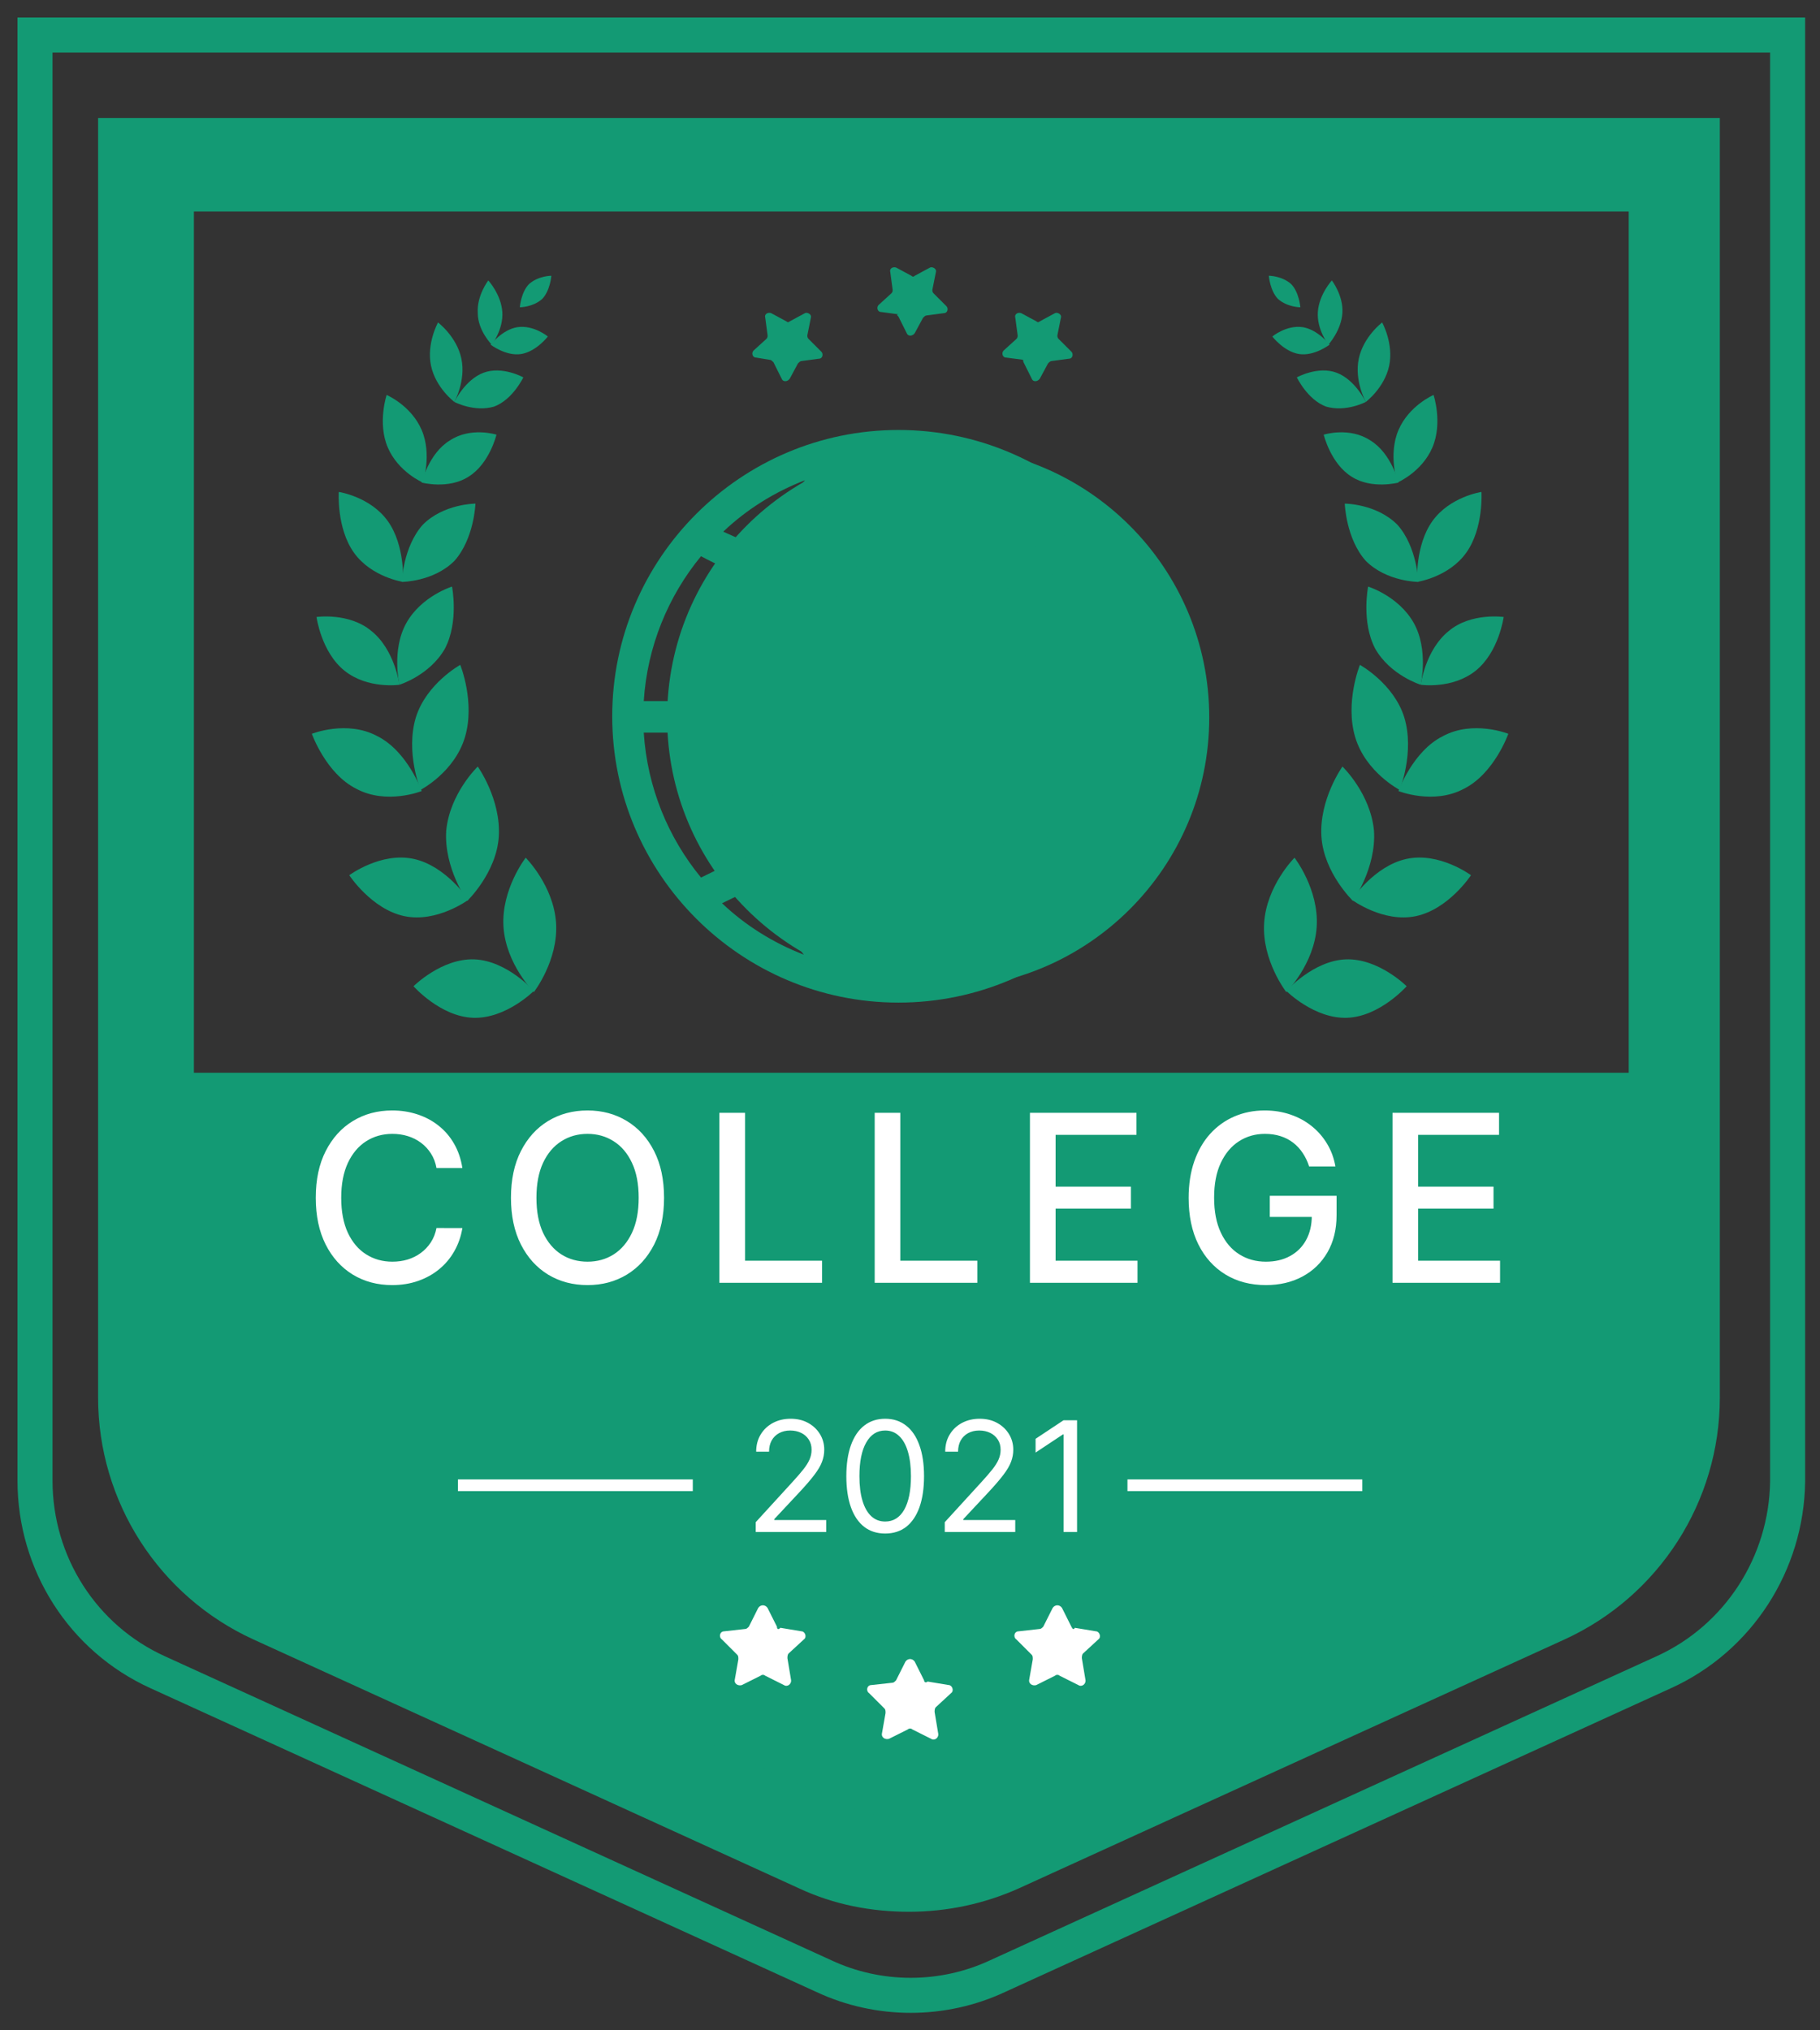
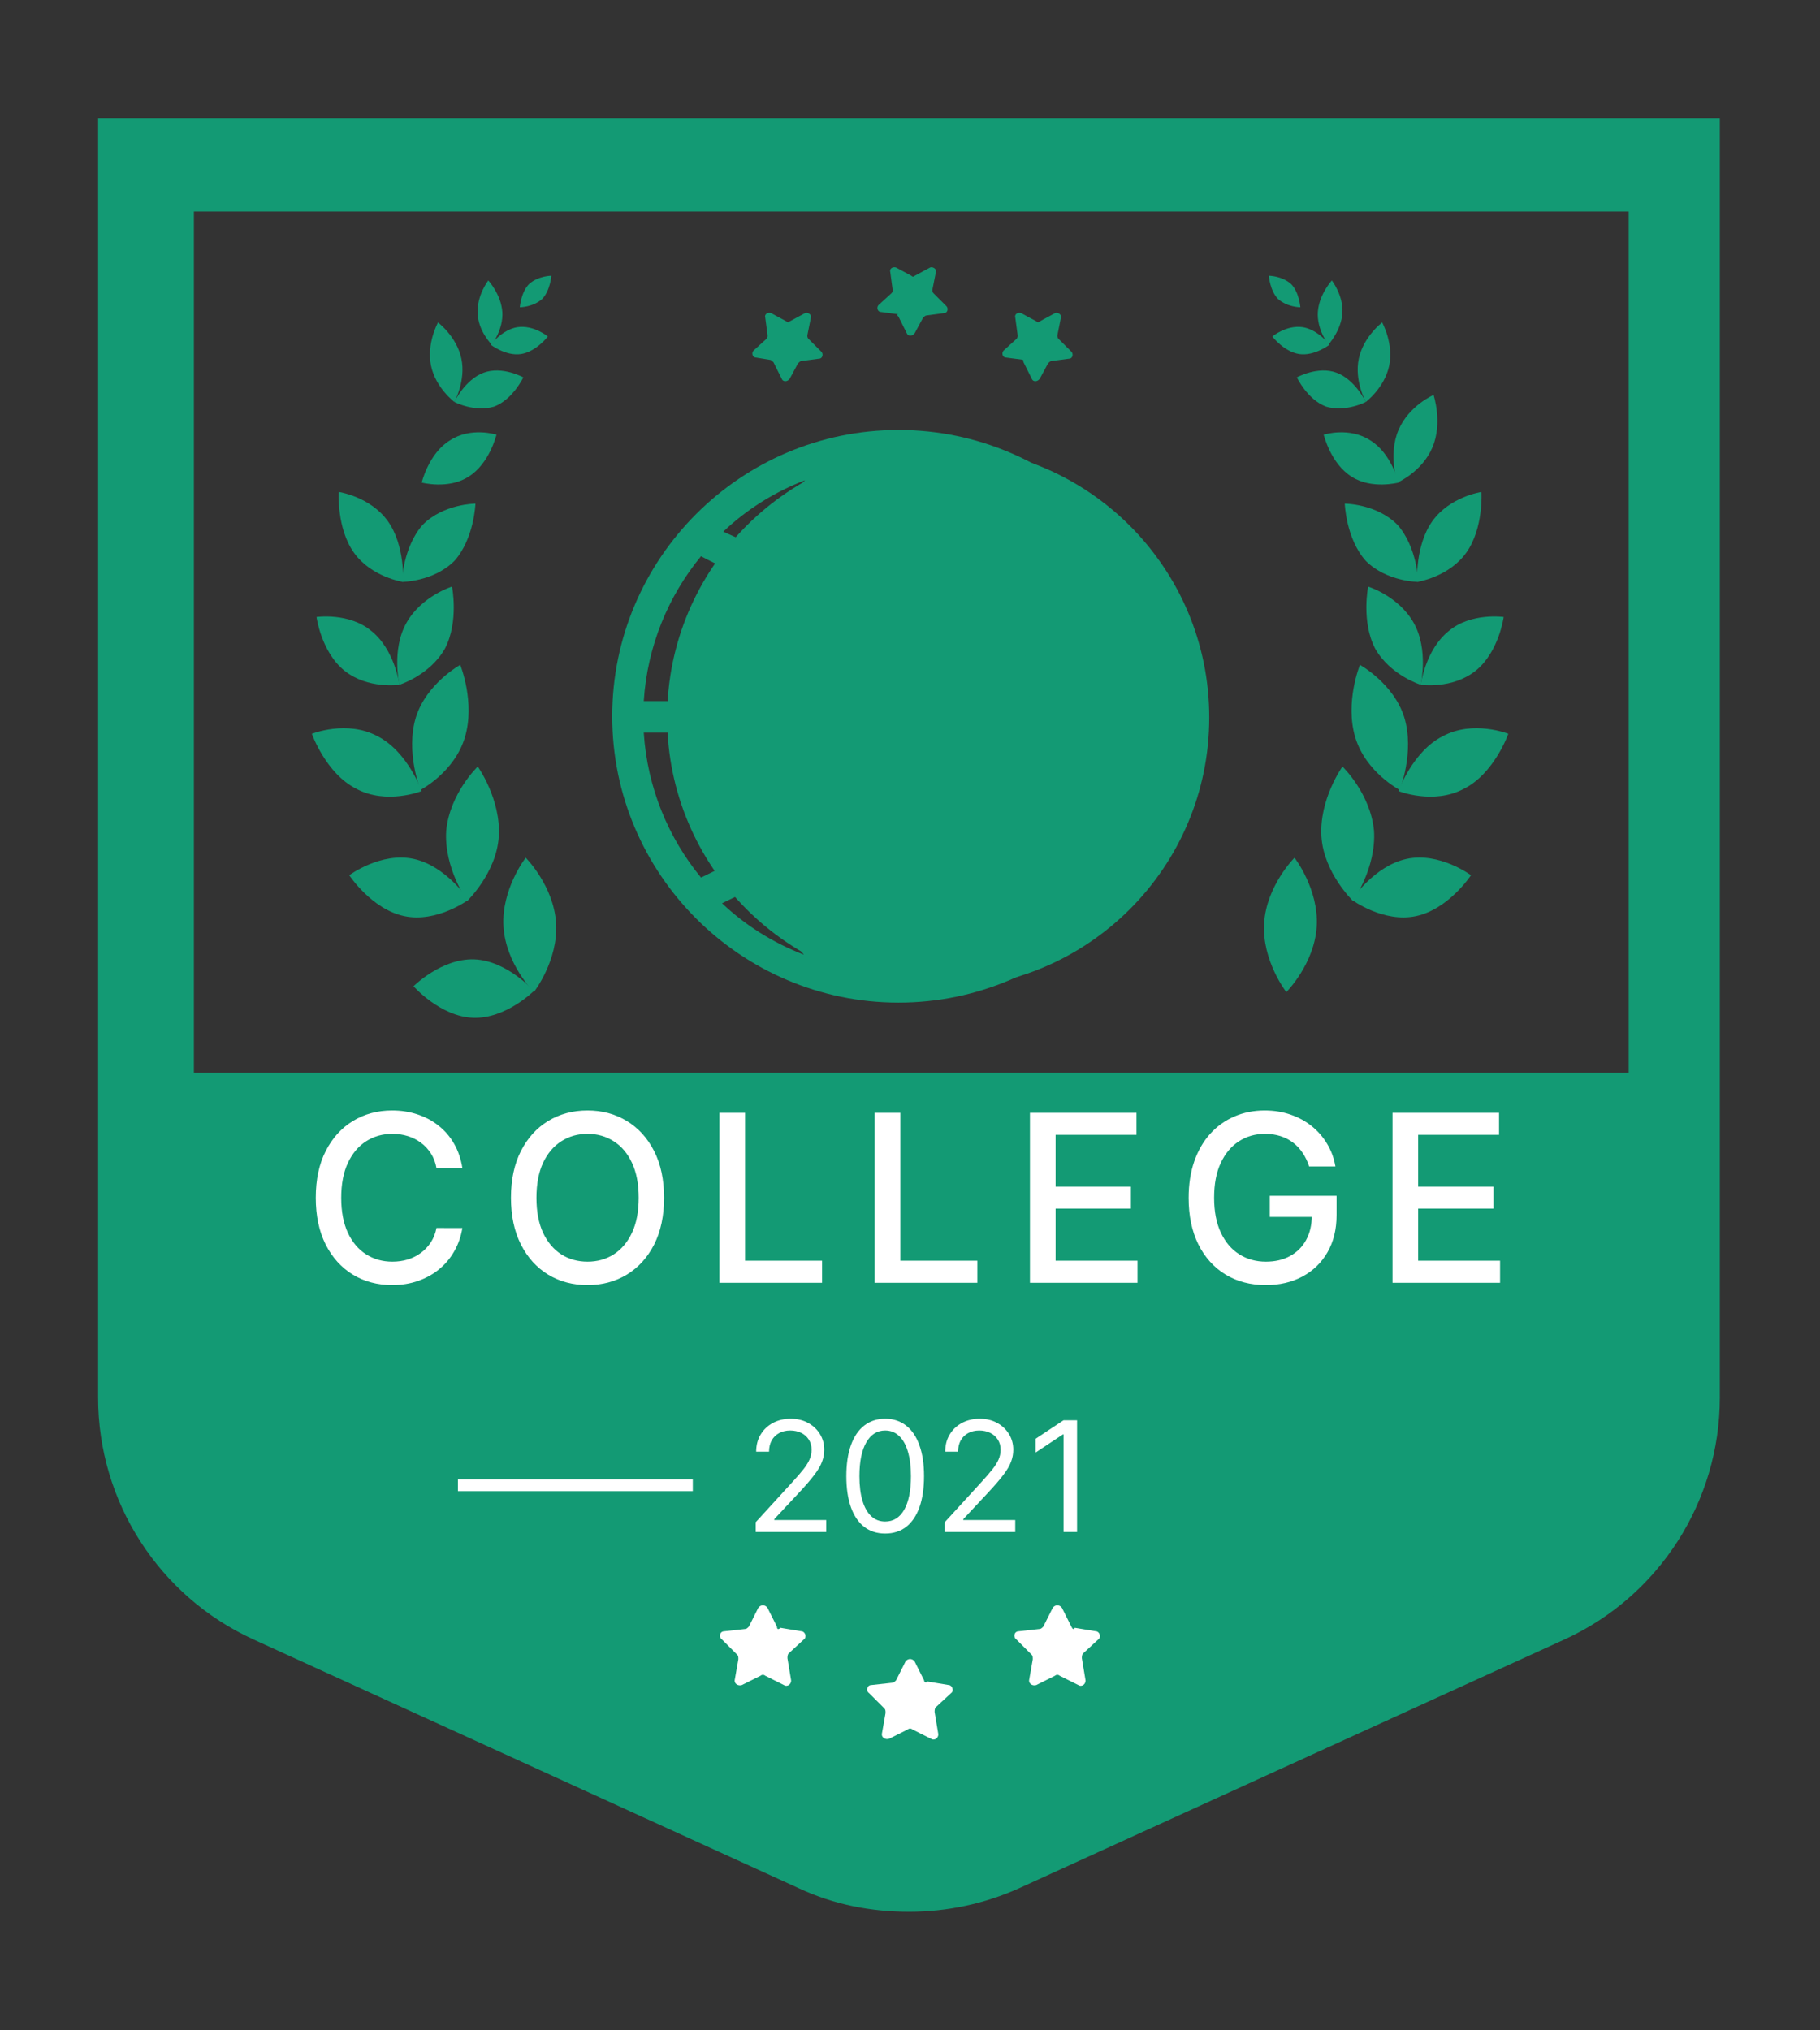
<svg xmlns="http://www.w3.org/2000/svg" width="52" height="58" viewBox="0 0 52 58" fill="none">
  <rect x="0" y="0" width="52" height="58" fill="#333333" stroke="none" />
-   <path d="M38.455 27.406C37.52 27.44 36.752 28.308 36.752 28.308C36.752 28.308 37.553 29.109 38.488 29.075C39.423 29.042 40.19 28.174 40.19 28.174C40.19 28.174 39.389 27.373 38.455 27.406Z" fill="#139A74" />
  <path d="M36.118 26.371C36.184 25.303 36.986 24.502 36.986 24.502C36.986 24.502 37.687 25.403 37.62 26.472C37.553 27.54 36.752 28.341 36.752 28.341C36.752 28.341 36.051 27.44 36.118 26.371Z" fill="#139A74" />
  <path d="M40.192 24.535C39.257 24.735 38.623 25.703 38.623 25.703C38.623 25.703 39.524 26.371 40.459 26.17C41.394 25.97 42.028 25.002 42.028 25.002C42.028 25.002 41.127 24.334 40.192 24.535Z" fill="#139A74" />
  <path d="M37.755 23.9C37.688 22.832 38.356 21.898 38.356 21.898C38.356 21.898 39.157 22.665 39.257 23.733C39.324 24.802 38.656 25.736 38.656 25.736C38.656 25.736 37.822 24.935 37.755 23.9Z" fill="#139A74" />
  <path d="M41.226 21.029C40.358 21.463 39.957 22.598 39.957 22.598C39.957 22.598 40.959 22.999 41.827 22.532C42.694 22.098 43.095 20.962 43.095 20.962C43.095 20.962 42.094 20.562 41.226 21.029Z" fill="#139A74" />
  <path d="M38.721 21.063C38.421 20.061 38.855 18.993 38.855 18.993C38.855 18.993 39.823 19.527 40.123 20.495C40.424 21.497 39.99 22.565 39.99 22.565C39.99 22.565 39.022 22.064 38.721 21.063Z" fill="#139A74" />
  <path d="M41.393 18.026C40.725 18.56 40.592 19.561 40.592 19.561C40.592 19.561 41.493 19.695 42.161 19.161C42.828 18.627 42.962 17.625 42.962 17.625C42.962 17.625 42.027 17.492 41.393 18.026Z" fill="#139A74" />
  <path d="M39.289 18.526C38.889 17.758 39.089 16.757 39.089 16.757C39.089 16.757 39.957 17.024 40.391 17.792C40.825 18.559 40.591 19.561 40.591 19.561C40.591 19.561 39.723 19.294 39.289 18.526Z" fill="#139A74" />
  <path d="M40.925 14.887C40.425 15.588 40.491 16.623 40.491 16.623C40.491 16.623 41.393 16.49 41.893 15.789C42.394 15.088 42.327 14.053 42.327 14.053C42.327 14.053 41.426 14.186 40.925 14.887Z" fill="#139A74" />
  <path d="M39.023 16.023C38.455 15.388 38.422 14.387 38.422 14.387C38.422 14.387 39.323 14.387 39.924 14.988C40.492 15.622 40.525 16.623 40.525 16.623C40.525 16.623 39.624 16.623 39.023 16.023Z" fill="#139A74" />
  <path d="M39.957 12.284C39.657 12.985 39.924 13.786 39.924 13.786C39.924 13.786 40.625 13.486 40.925 12.784C41.226 12.083 40.959 11.282 40.959 11.282C40.959 11.282 40.258 11.583 39.957 12.284Z" fill="#139A74" />
  <path d="M38.621 13.619C38.021 13.252 37.82 12.417 37.82 12.417C37.82 12.417 38.555 12.184 39.156 12.584C39.757 12.951 39.957 13.786 39.957 13.786C39.957 13.786 39.189 13.986 38.621 13.619Z" fill="#139A74" />
  <path d="M38.822 10.247C38.689 10.881 39.023 11.482 39.023 11.482C39.023 11.482 39.557 11.081 39.691 10.447C39.824 9.813 39.49 9.212 39.49 9.212C39.49 9.212 38.956 9.613 38.822 10.247Z" fill="#139A74" />
  <path d="M37.887 11.615C37.353 11.415 37.053 10.78 37.053 10.78C37.053 10.78 37.654 10.447 38.188 10.647C38.722 10.847 39.022 11.482 39.022 11.482C39.022 11.482 38.455 11.782 37.887 11.615Z" fill="#139A74" />
  <path d="M37.653 8.912C37.619 9.413 37.953 9.847 37.953 9.847C37.953 9.847 38.32 9.446 38.354 8.945C38.387 8.445 38.053 8.011 38.053 8.011C38.053 8.011 37.686 8.411 37.653 8.912Z" fill="#139A74" />
  <path d="M37.119 10.114C36.685 10.047 36.352 9.613 36.352 9.613C36.352 9.613 36.752 9.279 37.219 9.346C37.654 9.413 37.987 9.846 37.987 9.846C37.987 9.846 37.553 10.18 37.119 10.114Z" fill="#139A74" />
  <path d="M36.519 8.545C36.786 8.778 37.153 8.778 37.153 8.778C37.153 8.778 37.12 8.344 36.886 8.111C36.619 7.877 36.252 7.877 36.252 7.877C36.252 7.877 36.285 8.311 36.519 8.545Z" fill="#139A74" />
  <path d="M13.55 27.406C14.485 27.44 15.253 28.308 15.253 28.308C15.253 28.308 14.452 29.109 13.517 29.075C12.582 29.042 11.815 28.174 11.815 28.174C11.815 28.174 12.616 27.373 13.55 27.406Z" fill="#139A74" />
  <path d="M15.888 26.371C15.821 25.303 15.02 24.502 15.02 24.502C15.02 24.502 14.319 25.403 14.385 26.472C14.452 27.54 15.253 28.341 15.253 28.341C15.253 28.341 15.954 27.44 15.888 26.371Z" fill="#139A74" />
  <path d="M11.815 24.535C12.749 24.735 13.384 25.703 13.384 25.703C13.384 25.703 12.482 26.371 11.547 26.17C10.613 25.97 9.979 25.002 9.979 25.002C9.979 25.002 10.88 24.334 11.815 24.535Z" fill="#139A74" />
  <path d="M14.251 23.9C14.318 22.832 13.65 21.898 13.65 21.898C13.65 21.898 12.849 22.665 12.749 23.733C12.682 24.802 13.35 25.736 13.35 25.736C13.35 25.736 14.184 24.935 14.251 23.9Z" fill="#139A74" />
  <path d="M10.78 21.029C11.648 21.463 12.048 22.598 12.048 22.598C12.048 22.598 11.047 22.999 10.179 22.532C9.311 22.098 8.91 20.962 8.91 20.962C8.91 20.962 9.912 20.562 10.78 21.029Z" fill="#139A74" />
  <path d="M13.283 21.063C13.584 20.061 13.15 18.993 13.15 18.993C13.15 18.993 12.182 19.527 11.881 20.495C11.581 21.497 12.015 22.565 12.015 22.565C12.015 22.565 12.983 22.064 13.283 21.063Z" fill="#139A74" />
  <path d="M10.612 18.026C11.28 18.56 11.413 19.561 11.413 19.561C11.413 19.561 10.512 19.695 9.844 19.161C9.177 18.627 9.043 17.625 9.043 17.625C9.043 17.625 9.978 17.492 10.612 18.026Z" fill="#139A74" />
  <path d="M12.714 18.526C13.115 17.758 12.915 16.757 12.915 16.757C12.915 16.757 12.047 17.024 11.613 17.792C11.179 18.559 11.412 19.561 11.412 19.561C11.412 19.561 12.28 19.294 12.714 18.526Z" fill="#139A74" />
  <path d="M11.081 14.887C11.582 15.588 11.515 16.623 11.515 16.623C11.515 16.623 10.614 16.49 10.113 15.789C9.612 15.088 9.679 14.053 9.679 14.053C9.679 14.053 10.58 14.186 11.081 14.887Z" fill="#139A74" />
  <path d="M12.983 16.023C13.55 15.388 13.584 14.387 13.584 14.387C13.584 14.387 12.682 14.387 12.081 14.988C11.514 15.622 11.48 16.623 11.48 16.623C11.48 16.623 12.382 16.623 12.983 16.023Z" fill="#139A74" />
-   <path d="M12.048 12.284C12.349 12.985 12.082 13.786 12.082 13.786C12.082 13.786 11.381 13.486 11.08 12.784C10.78 12.083 11.047 11.282 11.047 11.282C11.047 11.282 11.748 11.583 12.048 12.284Z" fill="#139A74" />
  <path d="M13.384 13.619C13.985 13.252 14.185 12.417 14.185 12.417C14.185 12.417 13.451 12.184 12.85 12.584C12.249 12.951 12.049 13.786 12.049 13.786C12.049 13.786 12.817 13.986 13.384 13.619Z" fill="#139A74" />
  <path d="M13.183 10.247C13.316 10.881 12.982 11.482 12.982 11.482C12.982 11.482 12.448 11.081 12.315 10.447C12.181 9.813 12.515 9.212 12.515 9.212C12.515 9.212 13.049 9.613 13.183 10.247Z" fill="#139A74" />
  <path d="M14.117 11.615C14.652 11.415 14.952 10.78 14.952 10.78C14.952 10.78 14.351 10.447 13.817 10.647C13.283 10.847 12.982 11.482 12.982 11.482C12.982 11.482 13.55 11.782 14.117 11.615Z" fill="#139A74" />
  <path d="M14.352 8.912C14.385 9.413 14.051 9.847 14.051 9.847C14.051 9.847 13.651 9.446 13.651 8.945C13.617 8.445 13.951 8.011 13.951 8.011C13.951 8.011 14.318 8.411 14.352 8.912Z" fill="#139A74" />
  <path d="M14.886 10.114C15.319 10.047 15.653 9.613 15.653 9.613C15.653 9.613 15.253 9.279 14.785 9.346C14.351 9.413 14.018 9.846 14.018 9.846C14.018 9.846 14.452 10.18 14.886 10.114Z" fill="#139A74" />
  <path d="M15.486 8.545C15.219 8.778 14.852 8.778 14.852 8.778C14.852 8.778 14.885 8.344 15.119 8.111C15.386 7.877 15.753 7.877 15.753 7.877C15.753 7.877 15.72 8.311 15.486 8.545Z" fill="#139A74" />
  <path d="M4.506 32.213V39.724C4.506 41.894 5.674 43.897 7.51 44.798L23.835 52.844C25.203 53.511 26.739 53.511 28.108 52.844L44.432 44.798C46.268 43.897 47.436 41.927 47.436 39.724V32.213H4.506Z" fill="#139A74" />
-   <path d="M47.536 47.77L28.508 56.449C26.939 57.184 25.102 57.184 23.534 56.449L4.505 47.77C2.369 46.801 1 44.665 1 42.295V1H51.075V42.328C51.041 44.665 49.672 46.801 47.536 47.77Z" stroke="#139A74" stroke-width="1.001" stroke-miterlimit="10" />
  <path d="M46.535 6.041V39.925C46.535 41.861 45.4 43.597 43.663 44.398L28.074 51.508C27.439 51.809 26.738 51.942 26.037 51.942C25.336 51.942 24.635 51.809 24.001 51.508L8.411 44.398C6.642 43.597 5.54 41.861 5.54 39.925V6.041H46.535ZM49.205 3.37H46.535H5.473H2.803V6.041V39.925C2.803 42.896 4.539 45.6 7.243 46.835L22.832 53.945C23.834 54.413 24.902 54.613 25.971 54.613C27.072 54.613 28.14 54.379 29.108 53.945L44.698 46.835C47.402 45.6 49.138 42.896 49.138 39.925V6.041V3.37H49.205Z" fill="#139A74" />
  <path d="M30.61 46.468L30.343 45.934C30.276 45.833 30.142 45.833 30.076 45.934L29.808 46.468C29.775 46.501 29.742 46.534 29.708 46.534L29.107 46.601C28.974 46.601 28.941 46.768 29.041 46.835L29.475 47.269C29.508 47.302 29.508 47.336 29.508 47.402L29.408 47.97C29.375 48.103 29.508 48.17 29.608 48.137L30.142 47.87C30.176 47.836 30.242 47.836 30.276 47.87L30.81 48.137C30.91 48.204 31.044 48.103 31.01 47.97L30.91 47.369C30.91 47.336 30.91 47.269 30.944 47.235L31.378 46.835C31.478 46.768 31.411 46.601 31.311 46.601L30.71 46.501C30.676 46.568 30.643 46.534 30.61 46.468Z" fill="white" />
  <path d="M26.403 48.003L26.136 47.469C26.069 47.368 25.935 47.368 25.869 47.469L25.601 48.003C25.568 48.036 25.535 48.07 25.501 48.07L24.9 48.136C24.767 48.136 24.733 48.303 24.834 48.37L25.268 48.804C25.301 48.837 25.301 48.871 25.301 48.938L25.201 49.505C25.168 49.639 25.301 49.705 25.401 49.672L25.935 49.405C25.969 49.371 26.035 49.371 26.069 49.405L26.603 49.672C26.703 49.739 26.837 49.639 26.803 49.505L26.703 48.904C26.703 48.871 26.703 48.804 26.736 48.771L27.17 48.37C27.271 48.303 27.204 48.136 27.104 48.136L26.503 48.036C26.469 48.07 26.403 48.07 26.403 48.003Z" fill="white" />
  <path d="M22.198 46.468L21.93 45.934C21.864 45.833 21.73 45.833 21.663 45.934L21.396 46.468C21.363 46.501 21.33 46.534 21.296 46.534L20.695 46.601C20.562 46.601 20.528 46.768 20.628 46.835L21.062 47.269C21.096 47.302 21.096 47.336 21.096 47.402L20.996 47.97C20.962 48.103 21.096 48.17 21.196 48.137L21.73 47.87C21.764 47.836 21.83 47.836 21.864 47.87L22.398 48.137C22.498 48.204 22.631 48.103 22.598 47.97L22.498 47.369C22.498 47.336 22.498 47.269 22.531 47.235L22.965 46.835C23.066 46.768 22.999 46.601 22.899 46.601L22.298 46.501C22.231 46.568 22.198 46.534 22.198 46.468Z" fill="white" />
  <path d="M22.098 10.347L22.332 10.815C22.365 10.915 22.499 10.915 22.566 10.815L22.799 10.381C22.833 10.347 22.866 10.314 22.899 10.314L23.4 10.247C23.5 10.247 23.534 10.114 23.467 10.047L23.1 9.68C23.066 9.646 23.067 9.613 23.067 9.579L23.167 9.079C23.2 8.979 23.066 8.912 23 8.945L22.566 9.179C22.532 9.212 22.499 9.212 22.466 9.179L22.032 8.945C21.931 8.912 21.831 8.979 21.865 9.079L21.931 9.579C21.931 9.613 21.931 9.646 21.898 9.68L21.531 10.014C21.464 10.08 21.497 10.214 21.598 10.214L21.998 10.28C22.032 10.28 22.065 10.314 22.098 10.347Z" fill="#139A74" />
  <path d="M25.671 9.046L25.904 9.513C25.938 9.613 26.071 9.613 26.138 9.513L26.372 9.079C26.405 9.046 26.438 9.012 26.472 9.012L26.973 8.945C27.073 8.945 27.106 8.812 27.039 8.745L26.672 8.378C26.639 8.344 26.639 8.311 26.639 8.278L26.739 7.777C26.772 7.677 26.639 7.61 26.572 7.643L26.138 7.877C26.105 7.911 26.071 7.911 26.038 7.877L25.604 7.643C25.504 7.61 25.404 7.677 25.437 7.777L25.504 8.278C25.504 8.311 25.504 8.344 25.47 8.378L25.103 8.712C25.036 8.778 25.07 8.912 25.17 8.912L25.671 8.979C25.604 8.979 25.637 9.012 25.671 9.046Z" fill="#139A74" />
  <path d="M29.243 10.347L29.477 10.815C29.51 10.915 29.643 10.915 29.71 10.815L29.944 10.381C29.977 10.347 30.011 10.314 30.044 10.314L30.545 10.247C30.645 10.247 30.678 10.114 30.612 10.047L30.244 9.68C30.211 9.646 30.211 9.613 30.211 9.579L30.311 9.079C30.345 8.979 30.211 8.912 30.144 8.945L29.71 9.179C29.677 9.212 29.643 9.212 29.61 9.179L29.176 8.945C29.076 8.912 28.976 8.979 29.009 9.079L29.076 9.579C29.076 9.613 29.076 9.646 29.043 9.68L28.675 10.014C28.609 10.08 28.642 10.214 28.742 10.214L29.243 10.28C29.209 10.28 29.243 10.314 29.243 10.347Z" fill="#139A74" />
  <path d="M21.592 43.765V43.484L22.646 42.331C22.77 42.196 22.871 42.078 22.951 41.978C23.031 41.877 23.091 41.783 23.129 41.695C23.169 41.605 23.188 41.512 23.188 41.414C23.188 41.302 23.161 41.205 23.107 41.123C23.054 41.041 22.982 40.977 22.889 40.932C22.797 40.888 22.693 40.865 22.577 40.865C22.455 40.865 22.348 40.891 22.256 40.942C22.166 40.992 22.096 41.062 22.046 41.152C21.997 41.243 21.973 41.349 21.973 41.47H21.605C21.605 41.283 21.648 41.119 21.734 40.978C21.82 40.836 21.938 40.726 22.086 40.647C22.236 40.568 22.404 40.529 22.59 40.529C22.777 40.529 22.943 40.568 23.087 40.647C23.231 40.726 23.345 40.833 23.427 40.967C23.509 41.101 23.55 41.25 23.55 41.414C23.55 41.532 23.529 41.646 23.486 41.759C23.445 41.87 23.372 41.994 23.268 42.131C23.165 42.267 23.022 42.434 22.839 42.63L22.122 43.397V43.422H23.606V43.765H21.592ZM25.291 43.808C25.056 43.808 24.856 43.744 24.691 43.617C24.526 43.488 24.399 43.301 24.312 43.057C24.225 42.812 24.181 42.516 24.181 42.169C24.181 41.824 24.225 41.529 24.312 41.285C24.401 41.039 24.527 40.852 24.692 40.724C24.859 40.594 25.058 40.529 25.291 40.529C25.524 40.529 25.723 40.594 25.888 40.724C26.054 40.852 26.181 41.039 26.268 41.285C26.357 41.529 26.401 41.824 26.401 42.169C26.401 42.516 26.357 42.812 26.27 43.057C26.183 43.301 26.056 43.488 25.891 43.617C25.726 43.744 25.526 43.808 25.291 43.808ZM25.291 43.465C25.524 43.465 25.705 43.353 25.834 43.129C25.962 42.904 26.027 42.584 26.027 42.169C26.027 41.892 25.997 41.657 25.938 41.462C25.88 41.268 25.796 41.12 25.685 41.018C25.576 40.916 25.445 40.865 25.291 40.865C25.06 40.865 24.88 40.979 24.75 41.207C24.62 41.433 24.555 41.754 24.555 42.169C24.555 42.445 24.584 42.68 24.643 42.873C24.701 43.066 24.785 43.213 24.894 43.314C25.004 43.415 25.136 43.465 25.291 43.465ZM26.993 43.765V43.484L28.047 42.331C28.171 42.196 28.272 42.078 28.352 41.978C28.432 41.877 28.492 41.783 28.53 41.695C28.57 41.605 28.589 41.512 28.589 41.414C28.589 41.302 28.562 41.205 28.508 41.123C28.455 41.041 28.383 40.977 28.29 40.932C28.198 40.888 28.094 40.865 27.978 40.865C27.856 40.865 27.749 40.891 27.657 40.942C27.567 40.992 27.497 41.062 27.447 41.152C27.398 41.243 27.373 41.349 27.373 41.47H27.006C27.006 41.283 27.049 41.119 27.135 40.978C27.221 40.836 27.339 40.726 27.487 40.647C27.637 40.568 27.805 40.529 27.991 40.529C28.178 40.529 28.344 40.568 28.488 40.647C28.633 40.726 28.746 40.833 28.828 40.967C28.91 41.101 28.951 41.25 28.951 41.414C28.951 41.532 28.93 41.646 28.887 41.759C28.846 41.87 28.773 41.994 28.669 42.131C28.566 42.267 28.423 42.434 28.24 42.63L27.523 43.397V43.422H29.007V43.765H26.993ZM30.773 40.572V43.765H30.387V40.978H30.368L29.588 41.495V41.102L30.387 40.572H30.773Z" fill="white" />
  <path d="M48.637 30.645H3.236V39.224H48.637V30.645Z" fill="#139A74" />
  <path d="M13.211 33.368H12.471C12.443 33.21 12.39 33.071 12.312 32.951C12.235 32.831 12.14 32.728 12.028 32.645C11.916 32.561 11.79 32.498 11.651 32.455C11.513 32.412 11.367 32.391 11.212 32.391C10.932 32.391 10.682 32.461 10.461 32.602C10.241 32.743 10.067 32.949 9.939 33.221C9.813 33.493 9.749 33.825 9.749 34.217C9.749 34.612 9.813 34.945 9.939 35.217C10.067 35.489 10.242 35.695 10.463 35.834C10.684 35.973 10.933 36.042 11.21 36.042C11.363 36.042 11.509 36.022 11.646 35.981C11.785 35.938 11.911 35.876 12.023 35.793C12.135 35.711 12.23 35.611 12.308 35.492C12.387 35.372 12.441 35.235 12.471 35.08L13.211 35.082C13.171 35.321 13.095 35.541 12.981 35.741C12.869 35.94 12.724 36.113 12.547 36.258C12.372 36.402 12.171 36.513 11.945 36.592C11.719 36.671 11.472 36.711 11.205 36.711C10.785 36.711 10.41 36.611 10.081 36.412C9.753 36.211 9.493 35.925 9.304 35.551C9.116 35.178 9.022 34.733 9.022 34.217C9.022 33.698 9.116 33.253 9.306 32.882C9.496 32.509 9.755 32.223 10.084 32.023C10.412 31.823 10.786 31.722 11.205 31.722C11.463 31.722 11.703 31.76 11.926 31.834C12.15 31.907 12.352 32.014 12.53 32.156C12.709 32.297 12.857 32.469 12.974 32.673C13.091 32.876 13.17 33.107 13.211 33.368ZM18.973 34.217C18.973 34.735 18.878 35.181 18.689 35.554C18.499 35.925 18.239 36.211 17.909 36.412C17.58 36.611 17.206 36.711 16.787 36.711C16.367 36.711 15.991 36.611 15.661 36.412C15.332 36.211 15.073 35.925 14.883 35.551C14.694 35.178 14.599 34.733 14.599 34.217C14.599 33.698 14.694 33.253 14.883 32.882C15.073 32.509 15.332 32.223 15.661 32.023C15.991 31.823 16.367 31.722 16.787 31.722C17.206 31.722 17.58 31.823 17.909 32.023C18.239 32.223 18.499 32.509 18.689 32.882C18.878 33.253 18.973 33.698 18.973 34.217ZM18.248 34.217C18.248 33.822 18.184 33.489 18.056 33.218C17.929 32.947 17.755 32.741 17.534 32.602C17.314 32.461 17.065 32.391 16.787 32.391C16.507 32.391 16.258 32.461 16.038 32.602C15.818 32.741 15.644 32.947 15.516 33.218C15.39 33.489 15.327 33.822 15.327 34.217C15.327 34.612 15.39 34.945 15.516 35.217C15.644 35.487 15.818 35.693 16.038 35.834C16.258 35.973 16.507 36.042 16.787 36.042C17.065 36.042 17.314 35.973 17.534 35.834C17.755 35.693 17.929 35.487 18.056 35.217C18.184 34.945 18.248 34.612 18.248 34.217ZM20.554 36.645V31.789H21.287V36.014H23.487V36.645H20.554ZM24.991 36.645V31.789H25.723V36.014H27.924V36.645H24.991ZM29.427 36.645V31.789H32.471V32.419H30.16V33.899H32.312V34.527H30.16V36.014H32.5V36.645H29.427ZM37.404 33.323C37.358 33.179 37.296 33.05 37.219 32.936C37.143 32.821 37.052 32.723 36.946 32.642C36.84 32.56 36.719 32.498 36.583 32.455C36.449 32.412 36.301 32.391 36.14 32.391C35.866 32.391 35.62 32.461 35.4 32.602C35.18 32.743 35.007 32.949 34.879 33.221C34.752 33.491 34.689 33.822 34.689 34.214C34.689 34.608 34.753 34.941 34.881 35.212C35.009 35.484 35.184 35.691 35.407 35.831C35.63 35.972 35.884 36.042 36.168 36.042C36.432 36.042 36.662 35.989 36.858 35.881C37.056 35.774 37.208 35.622 37.316 35.426C37.425 35.228 37.48 34.996 37.48 34.729L37.669 34.764H36.28V34.16H38.188V34.712C38.188 35.12 38.101 35.474 37.928 35.774C37.755 36.073 37.517 36.304 37.212 36.467C36.908 36.63 36.56 36.711 36.168 36.711C35.729 36.711 35.343 36.61 35.011 36.407C34.681 36.205 34.423 35.918 34.238 35.547C34.053 35.174 33.961 34.731 33.961 34.219C33.961 33.832 34.015 33.484 34.122 33.176C34.23 32.868 34.381 32.606 34.575 32.391C34.771 32.175 35.001 32.009 35.265 31.895C35.531 31.78 35.821 31.722 36.135 31.722C36.398 31.722 36.642 31.761 36.868 31.839C37.095 31.916 37.298 32.026 37.475 32.168C37.653 32.31 37.801 32.48 37.918 32.676C38.035 32.87 38.114 33.086 38.155 33.323H37.404ZM39.786 36.645V31.789H42.83V32.419H40.519V33.899H42.672V34.527H40.519V36.014H42.859V36.645H39.786Z" fill="white" />
  <path d="M19.794 42.262H13.084V42.596H19.794V42.262Z" fill="white" />
-   <path d="M38.923 42.262H32.213V42.596H38.923V42.262Z" fill="white" />
  <path d="M26.805 28.241C31.083 28.241 34.55 24.773 34.55 20.496C34.55 16.218 31.083 12.751 26.805 12.751C22.528 12.751 19.061 16.218 19.061 20.496C19.061 24.773 22.528 28.241 26.805 28.241Z" fill="#139A74" />
  <path d="M25.671 12.283C21.164 12.283 17.492 15.955 17.492 20.462C17.492 24.969 21.164 28.641 25.671 28.641C30.178 28.641 33.85 24.969 33.85 20.462C33.85 15.955 30.178 12.283 25.671 12.283ZM25.204 16.222C24.336 16.189 23.501 16.089 22.733 15.922C23.334 14.486 24.236 13.485 25.204 13.251V16.222ZM25.204 17.157V20.028H21.865C21.899 18.86 22.099 17.758 22.399 16.79C23.301 16.99 24.236 17.124 25.204 17.157ZM25.204 20.929V23.8C24.236 23.834 23.301 23.967 22.433 24.168C22.132 23.199 21.932 22.098 21.899 20.929H25.204ZM25.204 24.735V27.706C24.236 27.473 23.334 26.471 22.733 25.035C23.501 24.869 24.336 24.768 25.204 24.735ZM26.105 24.735C26.973 24.768 27.808 24.869 28.575 25.035C27.974 26.471 27.073 27.473 26.105 27.706V24.735ZM26.105 23.834V20.963H29.443C29.41 22.131 29.21 23.233 28.909 24.201C28.008 23.967 27.073 23.867 26.105 23.834ZM26.105 20.028V17.157C27.073 17.124 28.008 16.99 28.876 16.79C29.176 17.758 29.377 18.86 29.41 20.028H26.105ZM26.105 16.222V13.251C27.073 13.485 27.974 14.486 28.575 15.922C27.808 16.089 26.973 16.189 26.105 16.222ZM28.342 13.719C29.21 14.053 30.011 14.553 30.678 15.188C30.311 15.354 29.911 15.521 29.51 15.655C29.176 14.887 28.776 14.253 28.342 13.719ZM21.832 15.655C21.398 15.521 21.031 15.354 20.664 15.188C21.331 14.553 22.132 14.053 23 13.719C22.533 14.253 22.132 14.887 21.832 15.655ZM21.532 16.523C21.198 17.558 20.997 18.759 20.964 20.028H18.393C18.494 18.459 19.095 17.024 20.029 15.889C20.463 16.122 20.964 16.356 21.532 16.523ZM20.964 20.929C20.997 22.198 21.198 23.4 21.532 24.435C20.997 24.602 20.497 24.835 20.029 25.069C19.095 23.934 18.494 22.498 18.393 20.929H20.964ZM21.832 25.303C22.132 26.07 22.533 26.738 22.967 27.272C22.099 26.938 21.298 26.438 20.63 25.803C21.031 25.603 21.398 25.436 21.832 25.303ZM29.477 25.303C29.911 25.436 30.278 25.603 30.645 25.77C29.977 26.404 29.176 26.905 28.308 27.239C28.776 26.738 29.176 26.07 29.477 25.303ZM29.777 24.435C30.111 23.4 30.311 22.198 30.345 20.929H32.915C32.815 22.498 32.214 23.934 31.279 25.069C30.845 24.835 30.345 24.635 29.777 24.435ZM30.345 20.028C30.311 18.759 30.111 17.558 29.777 16.523C30.311 16.356 30.812 16.122 31.279 15.889C32.214 17.024 32.815 18.459 32.915 20.028H30.345Z" fill="#139A74" />
</svg>